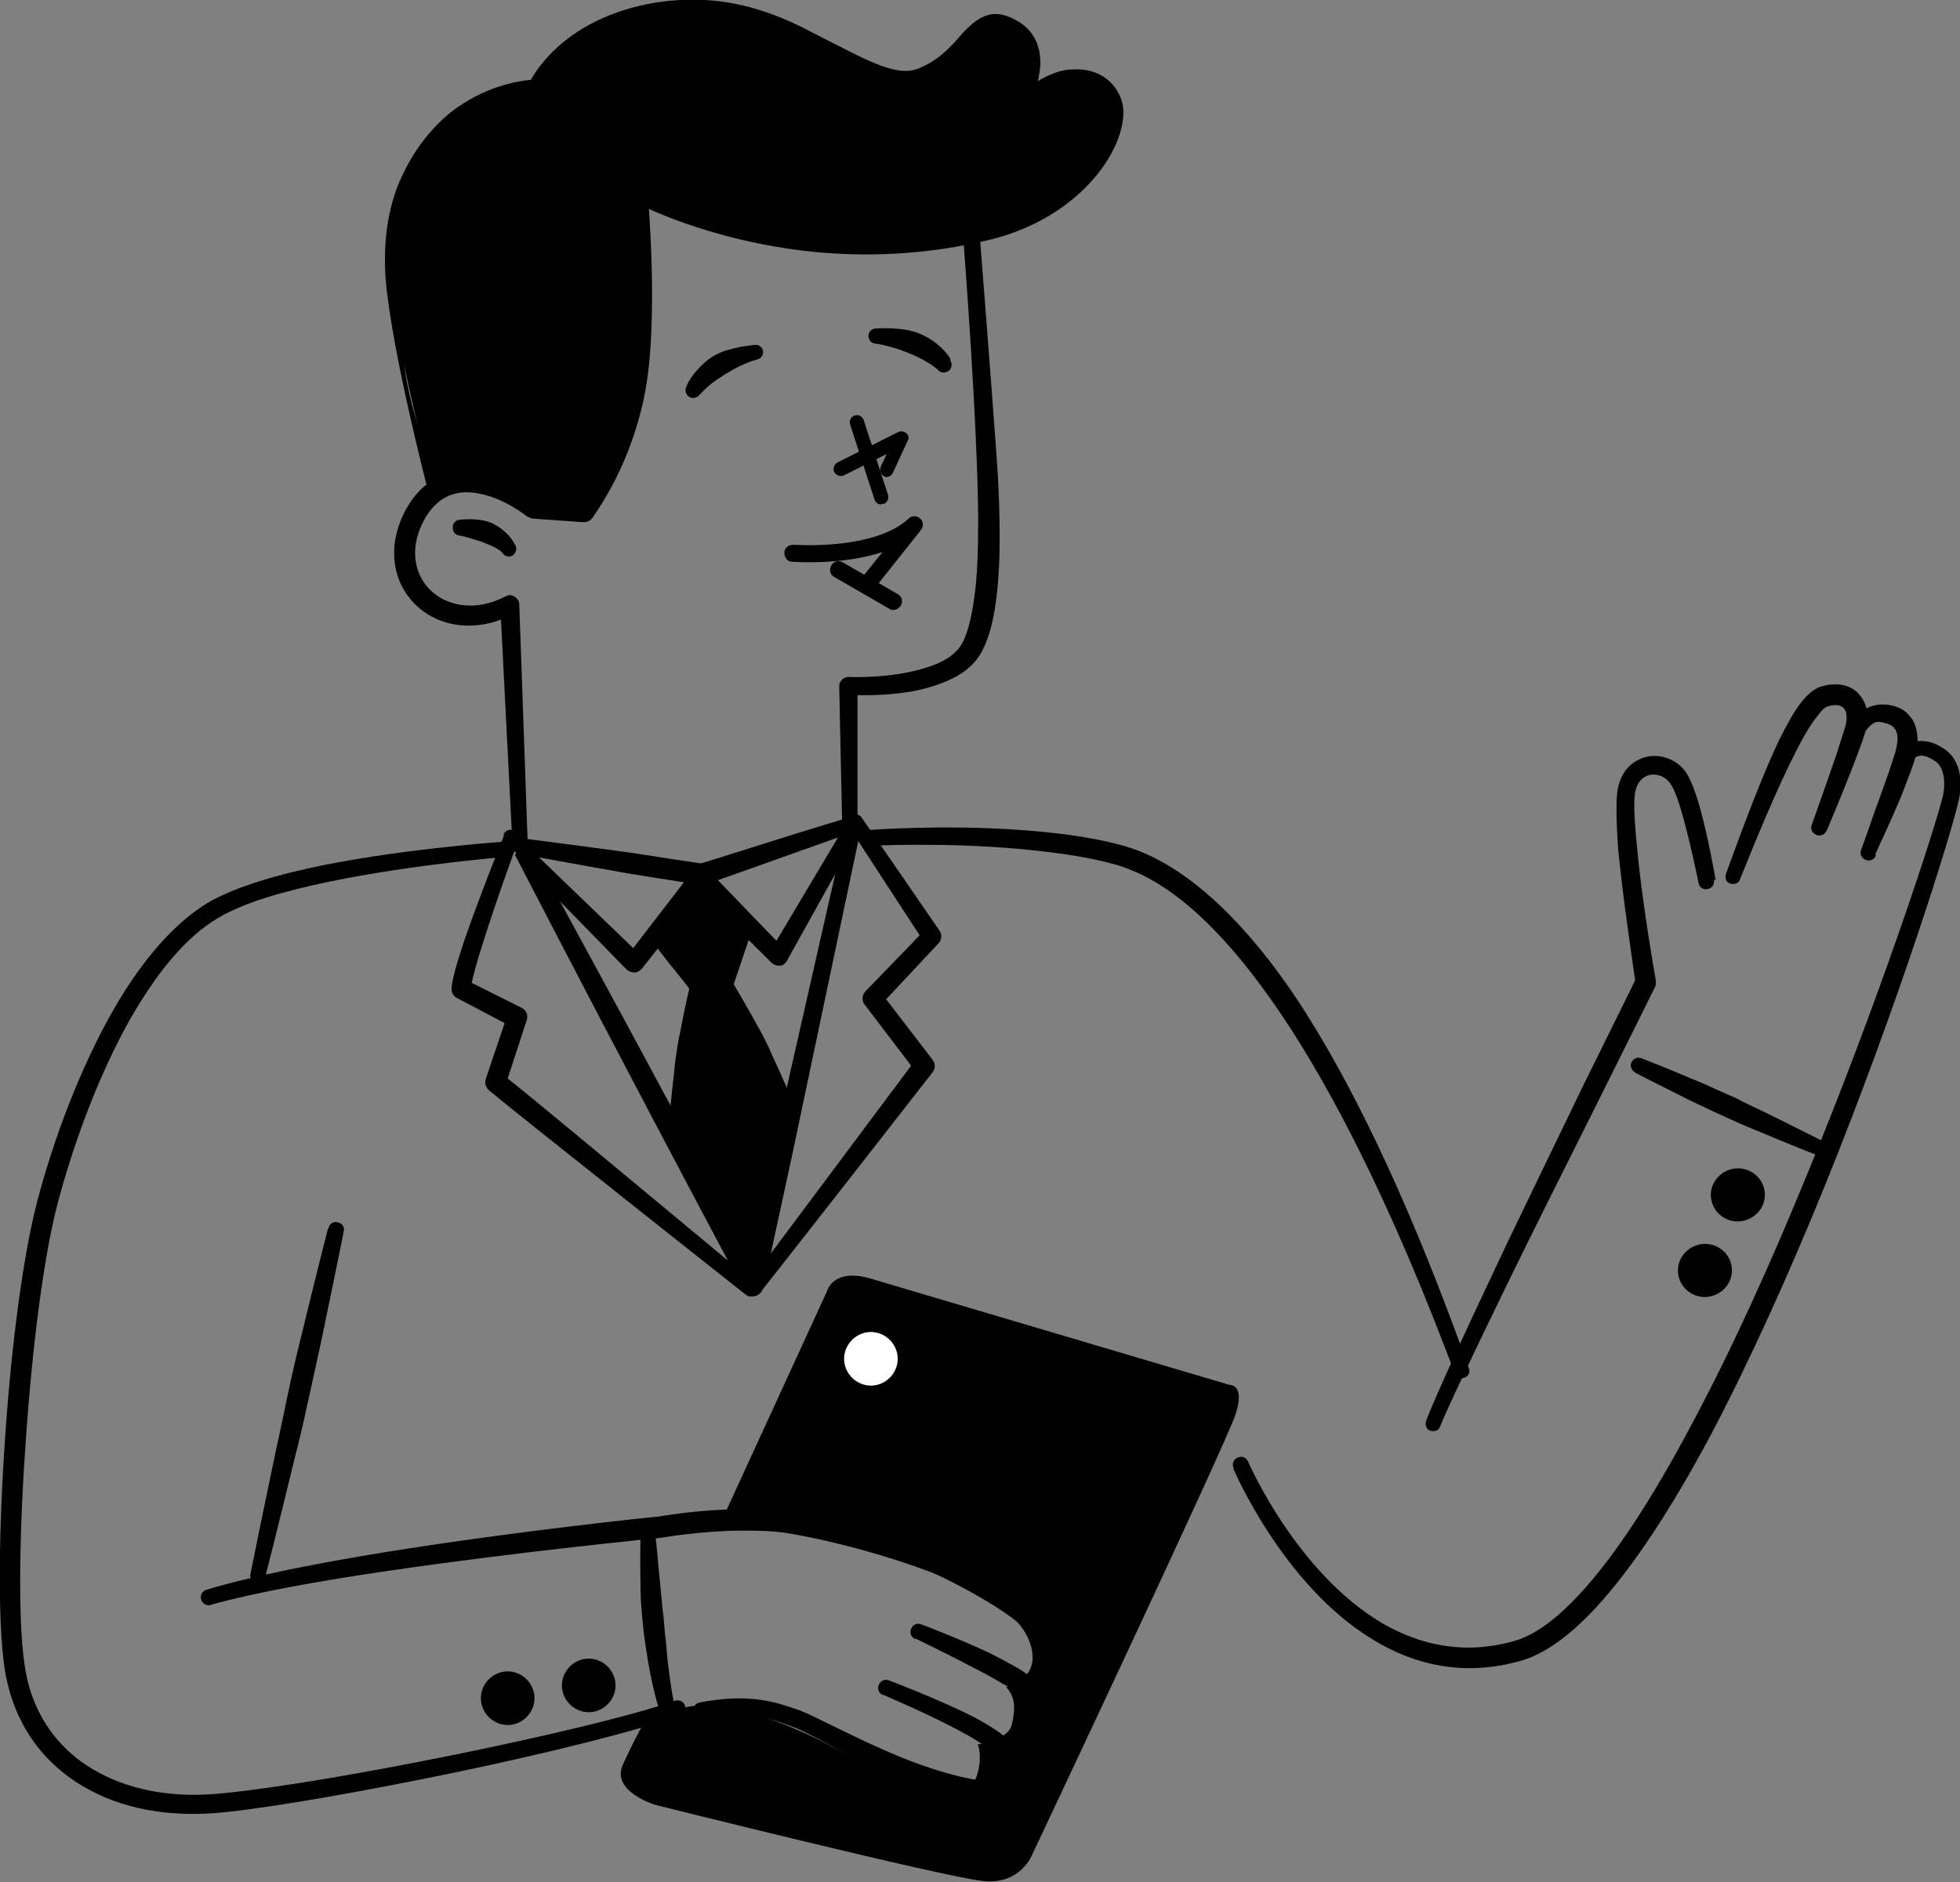
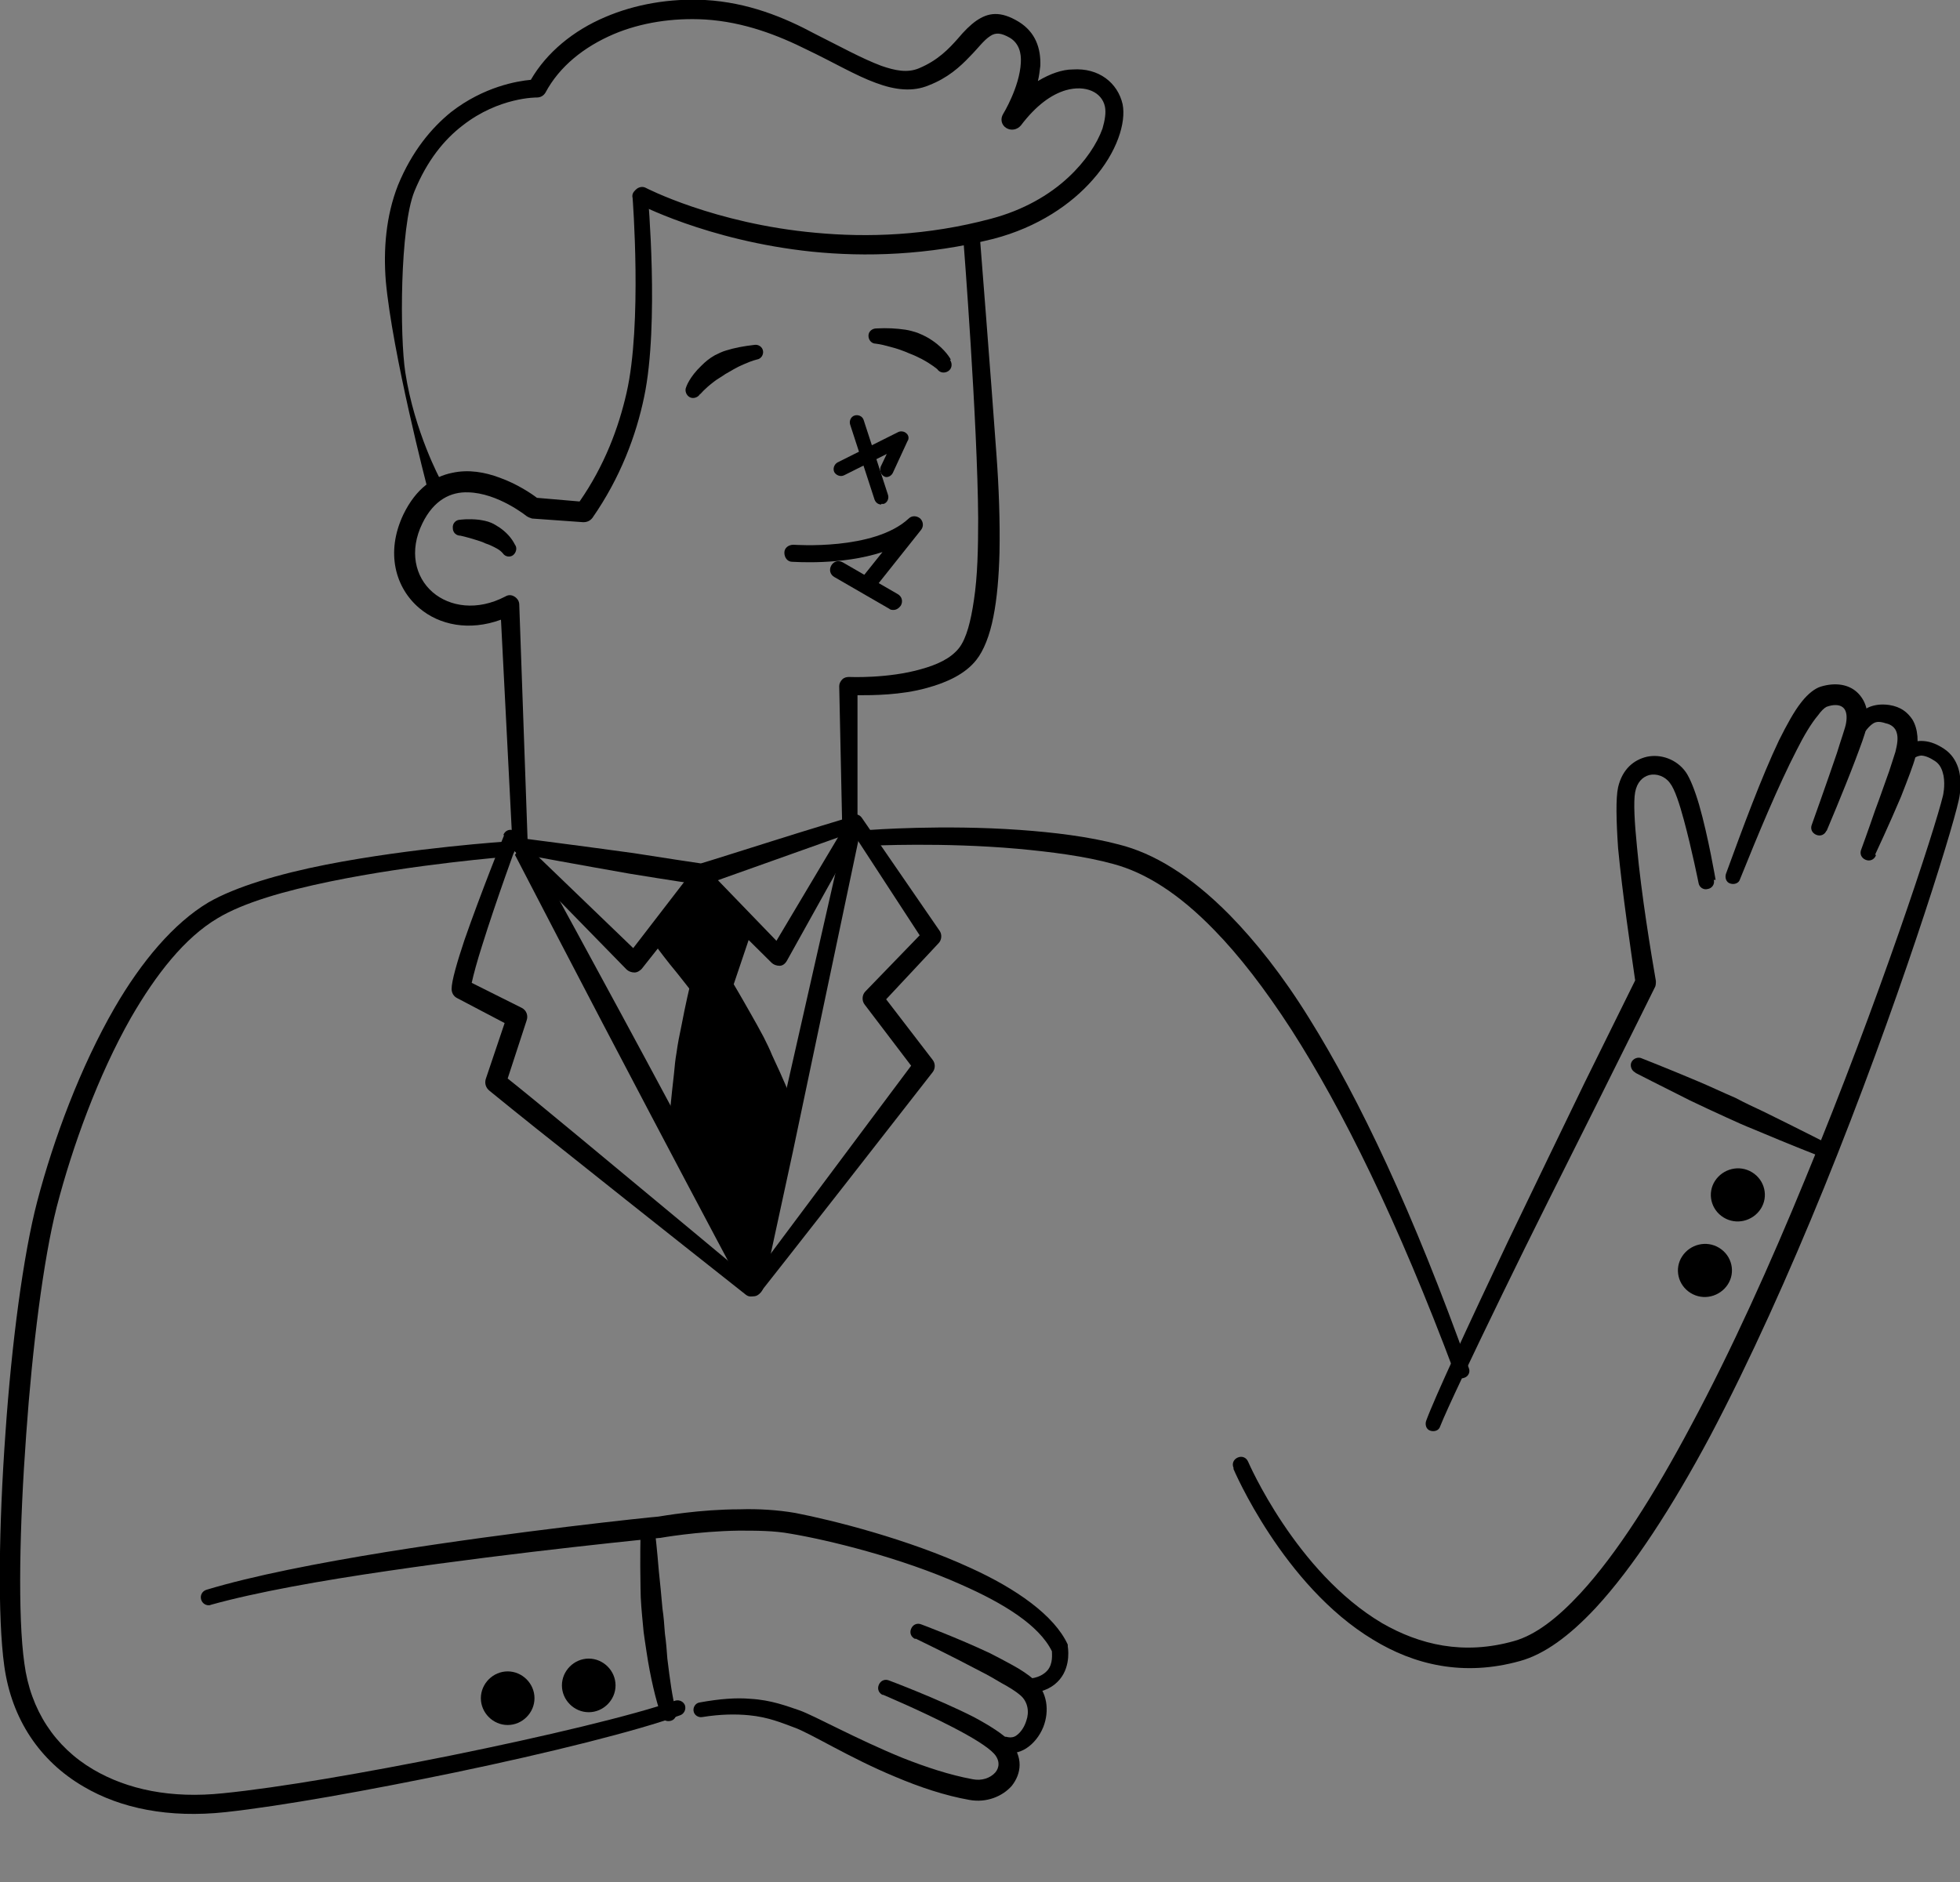
<svg xmlns="http://www.w3.org/2000/svg" id="_レイヤー_1" data-name="レイヤー_1" version="1.1" viewBox="0 0 321.6 308.9">
  <rect x="0" y="0" width="321.6" height="308.9" fill="#808080" stroke="none" />
  <defs>
    <style>
      .st0 {
        fill: #fff;
      }

      .st0, .st1 {
        fill-rule: evenodd;
      }
    </style>
  </defs>
  <path class="st1" d="M108.5,153.7l6,7.1,4.4-.3,3.3-8.5-6.9-7.1-6.7,8.9Z" />
  <path class="st1" d="M110.6,185.3l12.9,24.4,6.1-27.7-10.4-20.9h-4.8s-3.7,24.3-3.7,24.3Z" />
-   <path class="st1" d="M71.5,80.4s-9.1-28.8-6.7-42.6c2.4-13.8,9.8-20.7,23.2-23.1,0,0,5.6-9.7,18.8-11.8,13.1-2.1,22,1,29.9,5.4,7.9,4.4,11.5,5.1,15.3,3.4,3.8-1.7,7.6-5.7,9.8-7.3,0,0,2.5-2.2,5.3,1.1,2.8,3.3,2.3,7.4.6,11.1,0,0,4.4-4.2,8.4-3.4,4,.7,7.7,2.9,5.7,8.9,0,0-2.4,13.1-23.2,16.6-20.8,3.5-41.7-1.1-52.9-6.4,0,0,1.7,25.2-1.3,33.6-3,8.5-8.9,18-8.9,18l-8.1-1.2s-4.6-6.9-15.8-2.6Z" />
-   <path class="st1" d="M118.9,248.5l16.8-36.6s1-4.1,7.7-1.9l58.4,17.3s2.6-.1.9,4.9c-1.7,5.1-33.3,72.1-33.3,72.1,0,0-1.9,5.1-8.1,4.4-6.2-.6-53.8-12.5-53.8-12.5,0,0-7.3-2.2-5.3-6.6,2-4.4,3.9-7.7,3.9-7.7,0,0,7.4-2.6,11.6-2.1,4.3.6,10.7,2.8,16.6,5.7,5.8,3,15.5,7.5,18.4,8,2.9.6,6.4.9,7.4-1.6,1-2.5.7-5,.3-5.6,0,0,5-.7,5.6-3.2.6-2.5.7-4.5-.9-6.2,0,0,3.3-.9,4.1-3.4.8-2.5-.6-5.4-2.1-7.1-1.5-1.7-21-14.9-48.2-18.2Z" />
  <path class="st1" d="M158.1,39.7s2.3,29.5,2.4,45.4c0,4.9-.1,9.5-.7,13.4-.5,3.4-1.2,6.2-2.4,7.8-1.4,1.8-3.7,2.8-6.2,3.5-5.5,1.6-11.9,1.3-11.9,1.3-.4,0-.8.1-1.1.4-.3.3-.5.7-.5,1.1l.5,23.5c0,.7.6,1.2,1.3,1.2.7,0,1.2-.6,1.2-1.3v-21.9c2.5,0,7.1,0,11.4-1.2,3.3-.9,6.3-2.3,8.1-4.6,1.2-1.5,2.2-4,2.8-7.1.6-3,.9-6.6,1-10.5.1-5.1-.1-10.7-.5-16.1-.9-12.6-2.7-35.4-2.7-35.4-.1-.7-.8-1.2-1.5-1.1-.7.1-1.2.8-1.1,1.5Z" />
  <path class="st1" d="M103.8,32.5s1.6,20.7-1,32c-1.3,5.7-3.6,11.9-7.7,17.8l-7-.6c-.9-.7-3.3-2.3-6.1-3.3-2.4-.9-5.1-1.4-7.8-.8-3,.6-5.9,2.5-8,6.8-3,6.3-1.3,12.1,2.6,15.4,3.3,2.8,8.2,3.8,13.4,1.9,0,0,1.9,37.2,1.9,37.2,0,.7.6,1.2,1.3,1.2.7,0,1.2-.6,1.2-1.3l-1.4-39.6c0-.5-.3-1-.8-1.3-.5-.3-1-.3-1.5,0-4.6,2.4-9.1,1.7-11.9-.7-2.9-2.5-3.9-6.8-1.7-11.3,1.9-3.9,4.7-5.2,7.5-5.1,4.9.1,9.6,3.9,9.6,3.9.3.2.6.3.9.4l8.4.6c.6,0,1.1-.2,1.5-.7,4.6-6.6,7.2-13.6,8.5-19.9,2.5-11.9.6-33.1.6-33.1-.1-.7-.8-1.2-1.5-1-.7.1-1.2.8-1,1.5Z" />
  <path class="st1" d="M75.5,87.9s1.4.3,3.2.9c.3.1.6.2,1,.4.3.1.6.2,1,.4.6.3,1.3.6,1.8,1.2.4.6,1.2.7,1.7.3s.7-1.2.3-1.7c-.6-1.2-1.5-2.1-2.5-2.8-.5-.3-.9-.6-1.4-.8-.7-.3-1.4-.4-2-.5-1.8-.2-3.1,0-3.1,0-.7,0-1.3.6-1.2,1.4,0,.7.6,1.3,1.4,1.2Z" />
  <path class="st1" d="M104.4,33.3s11.6,6.2,28.8,8c8.8.9,19,.6,29.8-2.1,7.3-1.9,12.8-5.7,16.3-9.7,4-4.5,5.5-9.4,4.9-12.4-.8-3.5-3.9-6-8.2-5.7-1.7,0-3.7.7-5.7,1.9.2-.8.3-1.7.4-2.5.1-2.9-.8-5.5-3.5-7.2-3.1-1.9-5.1-1.5-7-.2-1,.7-2,1.7-3,2.9-1.5,1.7-3.3,3.6-6.4,4.9-1.9.8-3.9.4-6.2-.4-3.2-1.2-6.8-3.2-10.8-5.2C128.6,2.8,122.7.4,115.7,0c-5.8-.3-11.5.7-16.4,2.8-5.2,2.2-9.6,5.8-12.2,10.3-2.2.2-7.7,1.1-13.1,5.3-3.2,2.6-6.4,6.4-8.7,12-2,5.1-2.4,10.6-2,15.7,1.1,12,6.8,33.9,6.8,33.9.3.6,1.1.8,1.7.5.6-.3.8-1.1.5-1.7,0,0-4.3-7.9-5.8-17.7-.9-5.8-.9-23.8,1.5-29.7,2.1-5.1,4.9-8.5,7.9-10.8,6-4.7,12.2-4.6,12.2-4.6.6,0,1.1-.3,1.4-.8,2.3-4.3,6.3-7.5,11.2-9.6,4.5-1.9,9.7-2.7,15-2.4,6.4.4,12,2.6,16.8,5,4.2,2,7.9,4.2,11.2,5.4,3.2,1.2,6.1,1.5,8.7.4,3.1-1.2,5.1-3,6.8-4.8,1.3-1.3,2.2-2.6,3.3-3.3.9-.6,1.8-.5,3.2.3,1.5.9,1.9,2.5,1.8,4.1-.2,4-2.9,8.4-2.9,8.4-.5.8-.3,1.8.5,2.3.8.5,1.8.3,2.4-.4,2.5-3.3,5-5.1,7.4-5.8,3.2-.9,5.9.3,6.4,2.7.2,1,0,2.2-.4,3.6-.9,2.5-2.8,5.4-5.6,8-3.1,2.9-7.4,5.4-12.7,6.8-10.5,2.8-20.3,3.1-28.8,2.3-16.6-1.5-27.9-7.4-27.9-7.4-.6-.3-1.4,0-1.7.5-.3.6,0,1.4.5,1.7Z" />
  <path class="st1" d="M96.6,272.2c2.4,0,4.4,2,4.4,4.4s-2,4.4-4.4,4.4-4.4-2-4.4-4.4,2-4.4,4.4-4.4Z" />
  <path class="st1" d="M281.4,193.8c1.3-2,4-2.7,6.1-1.4,2.1,1.3,2.7,4,1.4,6-1.3,2-4,2.7-6.1,1.4-2.1-1.3-2.7-4-1.4-6Z" />
  <path class="st1" d="M83.3,274.3c2.4,0,4.4,2,4.4,4.4s-2,4.4-4.4,4.4-4.4-2-4.4-4.4,2-4.4,4.4-4.4Z" />
  <path class="st1" d="M276,206.2c1.3-2,4-2.7,6.1-1.4,2.1,1.3,2.7,4,1.4,6-1.3,2-4,2.7-6.1,1.4-2.1-1.3-2.7-4-1.4-6Z" />
-   <path class="st0" d="M142.9,218.6c-2.4,0-4.4,2-4.4,4.4s2,4.4,4.4,4.4,4.4-2,4.4-4.4-2-4.4-4.4-4.4Z" />
  <path class="st1" d="M114.9,64.7s.7-.9,2.3-2.1c.5-.4,1.1-.7,1.8-1.2.9-.5,1.8-1.1,3-1.6.7-.3,1.4-.6,2.2-.8.7-.1,1.1-.8,1-1.4-.1-.7-.8-1.1-1.4-1-1.8.2-3.3.5-4.6.9-.7.2-1.3.5-1.9.8-.9.5-1.6,1.1-2.2,1.7-2,1.9-2.5,3.5-2.5,3.5-.3.6,0,1.4.6,1.7.6.3,1.4,0,1.7-.6Z" />
  <path class="st1" d="M156,59s-.8-1.6-3-3.1c-.7-.5-1.5-.9-2.5-1.3-.6-.2-1.3-.4-2-.5-1.4-.2-2.9-.3-4.7-.2-.7,0-1.3.5-1.3,1.2,0,.7.5,1.3,1.2,1.3.8.1,1.6.3,2.3.5,1.2.3,2.3.7,3.2,1.1.8.3,1.4.6,2,.9,1.7.9,2.6,1.7,2.6,1.7.4.6,1.2.7,1.8.3.6-.4.7-1.2.3-1.8Z" />
  <path class="st1" d="M84.5,140.3s11.9,23,22.4,42.9c8,15.2,15.1,28.5,15.1,28.5.3.6,1.1,1,1.8.9.7,0,1.3-.6,1.5-1.4,0,0,2.1-9.8,4.8-22.2,4.6-21.8,10.9-51.8,10.9-51.8.1-.7-.3-1.3-.9-1.5-.7-.1-1.3.3-1.5.9,0,0-6.8,29.9-11.7,51.6-1.6,7.2-3,13.5-3.9,17.5-2.7-5.1-7.6-14.3-13-24.3-10.6-19.8-23.1-42.6-23.1-42.6-.3-.6-1.1-.9-1.7-.5-.6.3-.9,1.1-.5,1.7Z" />
  <path class="st1" d="M82.7,137.1s-3.9,9.7-6.5,17.2c-1.2,3.6-2.1,6.7-2.1,8,0,.6.3,1.2.9,1.5l7.8,4.1-3.1,9.2c-.2.7,0,1.4.6,1.9,0,0,5.5,4.5,12.6,10.1,12.4,9.9,29.5,23.4,29.5,23.4.5.4,1.3.4,1.7-.2.4-.5.4-1.3-.2-1.7,0,0-16.8-14-29-24.1-5.3-4.4-9.7-8-11.6-9.5l3.1-9.5c.3-.8,0-1.7-.8-2.1l-8.2-4.1c.3-1.4.9-3.6,1.7-6.1,2.3-7.4,5.9-17.2,5.9-17.2.3-.7,0-1.4-.7-1.7-.7-.3-1.4,0-1.7.7Z" />
  <path class="st1" d="M139.3,135.7l11.6,17.8-8.9,9.2c-.6.6-.6,1.6-.1,2.2l7.6,10c-2,2.7-7.5,10-13,17.4-6.9,9.2-13.8,18.5-13.8,18.5-.4.5-.3,1.3.2,1.7.5.4,1.3.3,1.7-.2,0,0,7.1-9,14.2-18.1,7.1-9.1,14.2-18.2,14.2-18.2.5-.6.5-1.5,0-2.1l-7.6-9.9,8.6-9.2c.5-.5.6-1.4.2-2l-12.8-18.6c-.4-.6-1.2-.7-1.8-.4-.6.4-.7,1.2-.4,1.8Z" />
  <path class="st1" d="M86.2,140.3s9.2,1.7,17.2,3.1c6.1,1,11.5,1.8,11.5,1.8.3,0,.6,0,.8,0,0,0,5.9-2.1,11.8-4.2,5.9-2.1,11.8-4.2,11.8-4.2.6-.2,1-.9.8-1.6-.2-.6-.9-1-1.6-.8,0,0-6,1.8-12,3.7-5.1,1.6-10.1,3.2-11.5,3.6-1.4-.2-6-.9-11.1-1.7-8-1.1-17.3-2.3-17.3-2.3-.7-.1-1.4.4-1.5,1.1-.1.7.4,1.4,1.1,1.5Z" />
  <path class="st1" d="M85.8,141.7l17,17.4c.3.3.8.5,1.3.5.5,0,.9-.3,1.2-.6l9.8-12.4,11.5,11.4c.3.3.8.5,1.3.5.5,0,.9-.3,1.2-.8l10.8-19.4c.3-.6.1-1.4-.5-1.7-.6-.3-1.4-.1-1.7.5l-10.3,17.3-11.2-11.6c-.4-.4-.8-.5-1.3-.5-.5,0-1,.3-1.3.7l-9.7,12.6-16.2-15.6c-.5-.5-1.3-.5-1.8,0-.5.5-.5,1.3,0,1.8Z" />
  <path class="st1" d="M107.8,155.5s1.7,2.3,3.3,4.2c1.2,1.5,2.2,2.8,2.2,2.8.4.4.9.7,1.5.6l4.2-.5c.6,0,1.2-.5,1.4-1.1l2.9-8.6c.2-.6,0-1.4-.7-1.6-.6-.2-1.4,0-1.6.7l-3.3,7.3-2.3.3c-.5-.5-1.1-1.2-1.8-1.9-1.7-1.8-3.7-3.8-3.7-3.8-.5-.5-1.3-.6-1.8-.1-.5.5-.6,1.3-.1,1.8Z" />
  <path class="st1" d="M113.2,161.8s-.7,2.9-1.4,6.6c-.3,1.4-.6,2.9-.8,4.4-.2,1.1-.3,2.2-.4,3.3-.5,4.3-.8,7.8-.8,7.8-.1.7.4,1.3,1,1.4.7.1,1.3-.4,1.4-1,0,0,.8-3.5,1.6-7.7.2-1.1.4-2.2.6-3.3.2-1.5.4-3,.6-4.4.5-3.7.7-6.7.7-6.7.1-.7-.4-1.4-1.1-1.5-.7-.1-1.4.4-1.5,1.1Z" />
  <path class="st1" d="M117.7,162s1.1,2.7,2.6,6c.6,1.3,1.2,2.6,1.9,3.9.5,1,1,1.9,1.6,2.9,2,3.6,3.8,6.6,3.8,6.6.3.6,1.1.9,1.7.5.6-.3.9-1.1.5-1.7,0,0-1.3-3.2-3.1-7-.4-1-.9-2-1.4-3-.7-1.3-1.4-2.6-2.1-3.8-1.8-3.2-3.3-5.7-3.3-5.7-.3-.6-1.1-.9-1.7-.6-.6.3-.9,1.1-.6,1.7Z" />
  <path class="st1" d="M83.2,138.1s-15.4,1-29.7,3.8c-7.6,1.5-14.8,3.6-19.3,6.2-5.7,3.4-11,9.7-15.4,17.3-5.6,9.7-10,21.5-12.7,31.8-2.3,8.8-4.2,23.4-5.2,37.9-1.1,15.3-1.3,30.4-.2,38.3,1.2,8.7,5.8,15.6,13,19.8,6.1,3.6,14,5.2,23.3,4.2,9.2-1,23.6-3.6,37.6-6.5,15.4-3.2,30.2-6.9,37-9.4.6-.2,1-.9.8-1.6-.2-.6-.9-1-1.6-.8-6.8,2.4-21.5,5.9-36.8,9-13.9,2.8-28.3,5.3-37.4,6.2-8.5.9-15.7-.6-21.3-3.9-6.3-3.7-10.3-9.8-11.3-17.4-1.1-7.7-.8-22.6.3-37.6,1-14.2,2.8-28.6,5-37.3,2.6-10,6.8-21.6,12.2-31.1,4.1-7.1,8.8-13.1,14.2-16.3,4.3-2.6,11.1-4.5,18.3-6,14-2.9,29.3-4.1,29.3-4.1.7,0,1.2-.7,1.2-1.4,0-.7-.7-1.2-1.4-1.2Z" />
-   <path class="st1" d="M53.8,201.7s-1.9,7.4-4.2,16.9c-.9,3.6-1.8,7.4-2.6,11.3-.6,2.9-1.2,5.8-1.8,8.5-2.3,10.9-4.1,19.9-4.1,19.9-.2.7.3,1.3.9,1.5.7.1,1.3-.3,1.5-.9,0,0,2.3-9,4.9-19.8.7-2.7,1.4-5.6,2-8.5.9-3.9,1.7-7.8,2.5-11.4,2-9.6,3.5-17.1,3.5-17.1.2-.7-.3-1.4-1-1.5-.7-.2-1.4.3-1.5,1Z" />
  <path class="st1" d="M34.5,263.4c7.5-2.1,18.2-4,29.2-5.6,21.8-3.2,44.5-5.4,44.5-5.4,0,0,0,0,.1,0,0,0,6.1-1.1,12.9-1.2,2.9,0,5.8,0,8.5.5,6,1,18.1,3.9,28.1,8.4,6.8,3,12.7,6.6,14.8,10.9,0,.5.2,2-.7,3.1-.6.7-1.6,1.3-3.2,1.4-.7,0-1.2.6-1.1,1.3,0,.7.6,1.2,1.3,1.1,2.5-.2,4-1.1,5-2.3,1.9-2.3,1.3-5.4,1.3-5.4,0-.1,0-.2,0-.3-2.2-4.8-8.5-9.2-16-12.6-10.2-4.7-22.5-7.8-28.7-9-2.9-.5-6.1-.7-9.1-.6-6.6,0-12.7,1.1-13.4,1.2-1.4.1-23.4,2.4-44.6,5.8-11.1,1.8-21.9,3.9-29.5,6.2-.7.2-1.1.9-.9,1.6.2.7.9,1.1,1.6.9Z" />
  <path class="st1" d="M150.2,268.9s5.6,2.7,10.7,5.4c1.2.6,2.4,1.3,3.4,1.9,1.3.7,2.4,1.4,3.1,2,1.3,1.1,1.5,2.8,1,4.2-.3,1-.9,1.9-1.6,2.4-.4.3-.9.4-1.4.3-.6-.2-1.4,0-1.6.7-.2.6,0,1.4.7,1.6,2.6,1.1,5.5-1,6.7-4,1-2.6.7-5.7-1.6-7.8-.8-.7-2.1-1.6-3.6-2.4-1.1-.6-2.4-1.3-3.6-1.9-5.3-2.5-11.2-4.7-11.2-4.7-.7-.3-1.4,0-1.7.7-.3.7,0,1.4.7,1.7Z" />
  <path class="st1" d="M144.8,278.1s6.2,2.6,11.6,5.4c2.9,1.5,5.6,3.1,6.7,4.3,1,1.1.9,2.3.2,3.1-.8.9-2.2,1.4-3.7,1.1-3.8-.7-7.7-2-11.5-3.5-7.6-3.1-14.4-6.9-16.9-7.8-2.1-.7-4.6-1.7-8.1-1.9-2.3-.2-5,0-8.3.6-.7.1-1.1.8-1,1.4.1.7.8,1.1,1.4,1,3.1-.5,5.6-.5,7.7-.3,3.2.3,5.5,1.3,7.4,2,2.6.9,9.1,5,16.6,8.1,4,1.7,8.2,3.1,12.2,3.8,2.8.5,5.4-.6,6.9-2.3,1.6-2,2-4.8-.4-7.4-1-1.1-3.2-2.5-5.8-3.9-5.9-3-13.9-6-13.9-6-.7-.3-1.4,0-1.7.7-.3.7,0,1.4.7,1.7Z" />
  <path class="st1" d="M105.1,251.7s-.1,3.9,0,9c0,1.9.2,3.9.4,6,.1,1.5.4,3,.6,4.5.6,4,1.5,7.8,2.4,10.4.2.7.9,1,1.6.8.7-.2,1-.9.8-1.6-.6-2.3-1-5.3-1.4-8.6-.1-1.4-.2-2.7-.4-4.1-.1-1.4-.2-2.8-.4-4.1-.2-2.2-.4-4.4-.6-6.2-.3-3.7-.6-6.2-.6-6.2,0-.7-.6-1.3-1.3-1.2-.7,0-1.3.6-1.2,1.3Z" />
  <path class="st1" d="M142.9,138.8s11.7-.6,24.1.5c5.4.5,11,1.2,15.7,2.5,5.2,1.4,10.7,4.8,16.6,10.9,4,4.1,8.2,9.5,12.6,16.3,8.4,13.1,17.4,31.3,26.8,56.4.2.6.9,1,1.6.7.6-.2,1-.9.7-1.6-9.1-25.5-17.9-44.1-26.2-57.4-4.4-7.1-8.8-12.6-13-16.9-6.5-6.6-12.6-10.2-18.2-11.6-4.9-1.3-10.7-2-16.3-2.4-12.6-.9-24.5,0-24.5,0-.7,0-1.2.7-1.2,1.4,0,.7.7,1.2,1.4,1.2Z" />
  <path class="st1" d="M202.4,241.1s8.1,19.1,22.9,28c6.7,4.1,14.8,6.1,24.1,3.5,4-1.1,8.1-4.1,12.4-8.7,6.2-6.7,12.6-16.6,18.8-28.2,6.6-12.5,13-26.8,18.7-40.8,12.1-29.8,20.9-58.1,22.1-63.6,0,0,.7-2.8-.1-5.3-.4-1.2-1.1-2.3-2.3-3.1-1.5-1-2.7-1.3-3.8-1.3-1.7,0-2.9,1.1-3.7,2-.4.5-.3,1.3.2,1.7.5.4,1.3.3,1.7-.2.4-.5.9-1,1.8-1.1.6,0,1.4.3,2.3.9.9.6,1.2,1.5,1.4,2.4.3,1.7-.1,3.3-.1,3.3,0,0,0,0,0,0-1.3,5.4-10.4,33.4-22.6,62.9-5.7,13.9-12.1,28.1-18.7,40.4-6,11.3-12.2,21.1-18.2,27.6-3.7,4-7.3,6.8-10.8,7.8-8.4,2.4-15.6.6-21.7-2.9-14.2-8.4-22-26.5-22-26.5-.3-.7-1-1-1.7-.7-.7.3-1,1-.7,1.7Z" />
  <path class="st1" d="M307.7,140.2s2.3-4.9,4.2-9.4c1.1-2.8,2.1-5.4,2.4-6.6.6-2.4.4-4.6-.5-6.1-.8-1.2-1.9-2.1-3.8-2.4-1.4-.2-2.4,0-3.2.3-1.5.6-2.3,1.9-3.1,3.1-.4.5-.3,1.3.2,1.7.5.4,1.3.3,1.7-.2.5-.6,1-1.4,1.8-1.9.5-.3,1.1-.3,2,0,1,.2,1.6.8,1.8,1.5.3.9.1,2-.2,3.2-.2.7-.6,1.8-1,3.1-.7,1.9-1.5,4.3-2.3,6.4-1.2,3.5-2.3,6.5-2.3,6.5-.3.7,0,1.4.7,1.7.7.3,1.4,0,1.7-.7Z" />
  <path class="st1" d="M299.7,136.4s2.8-6.6,4.7-11.6c.9-2.4,1.7-4.5,1.8-5.3.6-2.6-.1-4.6-1.5-5.9-1.3-1.2-3.4-1.7-6-.9-.9.3-2,1.1-3.1,2.5-1.2,1.5-2.4,3.7-3.7,6.3-2.9,6.1-6,14.5-8.7,21.9-.2.6,0,1.4.7,1.6.6.2,1.4,0,1.6-.7,2.9-7.2,6.3-15.4,9.3-21.2,1.2-2.4,2.4-4.4,3.5-5.7.5-.7,1-1.2,1.4-1.4,1.1-.4,2.1-.4,2.7.1.6.5.7,1.5.5,2.6-.1.7-.8,2.6-1.5,4.9-1.7,5-4.1,11.7-4.1,11.7-.3.7,0,1.4.7,1.7s1.4,0,1.7-.7Z" />
  <path class="st1" d="M281.5,144.4s-1.2-7.1-2.7-12.3c-.7-2.4-1.5-4.4-2.2-5.4-1.5-2.1-4.1-3-6.4-2.5-2.1.5-4,2-4.7,5-.4,1.8-.3,5.6,0,10,.7,7.4,2.1,16.8,2.8,21.7-.9,1.8-4.1,8.3-8.3,16.8-3.8,7.8-8.3,17.2-12.6,26.1-6.4,13.5-12.1,25.8-13.4,29.4-.2.6,0,1.4.7,1.6.6.2,1.4,0,1.6-.7,1.1-2.8,5.2-11.4,10.2-21.7,4.7-9.7,10.3-20.8,15-30.2,5.7-11.4,10-20.1,10-20.1.2-.3.2-.7.2-1.1-.8-4.6-2.4-14.3-3.1-22-.4-4-.6-7.4-.3-9,.3-1.6,1.2-2.5,2.3-2.8,1.2-.3,2.6.2,3.4,1.3.8,1,1.6,3.5,2.3,6.1,1.3,4.8,2.4,10.3,2.4,10.3.1.7.8,1.2,1.5,1,.7-.1,1.2-.8,1-1.5Z" />
  <path class="st1" d="M268.4,176.1s3.9,2,8.9,4.5c1.9.9,4,1.9,6,2.8,1.5.7,3.1,1.4,4.6,2,5.9,2.5,10.8,4.4,10.8,4.4.6.3,1.4,0,1.6-.6.3-.6,0-1.4-.6-1.6,0,0-4.7-2.4-10.4-5.2-1.5-.7-3-1.4-4.5-2.2-2.1-.9-4.2-1.9-6.1-2.7-5.2-2.2-9.3-3.8-9.3-3.8-.6-.3-1.4,0-1.7.6-.3.6,0,1.4.6,1.7Z" />
  <g>
    <g>
      <path d="M145.6,78.3c-.2,0-.3,0-.5-.1-.6-.3-.8-1-.6-1.6l1-2.1-7,3.5c-.6.3-1.3,0-1.6-.5-.3-.6,0-1.3.5-1.6l10-5c.4-.2,1-.1,1.3.2.4.3.5.9.2,1.3l-2.4,5.2c-.2.4-.6.7-1.1.7Z" />
      <path d="M144.6,82.8c-.5,0-.9-.3-1.1-.8l-4-12.3c-.2-.6.1-1.3.7-1.5.6-.2,1.3.1,1.5.7l4,12.3c.2.6-.1,1.3-.7,1.5-.1,0-.2,0-.4,0Z" />
    </g>
    <path d="M142.7,96.8c-.3,0-.6,0-.9-.3-.6-.5-.7-1.3-.2-1.9l3.2-4c-6.7,2.2-14.4,1.6-14.8,1.6-.8,0-1.3-.7-1.3-1.5,0-.8.7-1.3,1.5-1.3.1,0,13.2,1,18.9-4.3.5-.5,1.3-.5,1.9,0,.5.5.6,1.3.1,1.9l-7.4,9.3c-.3.3-.7.5-1.1.5Z" />
    <path d="M146.6,100.1c-.2,0-.5,0-.7-.2l-9-5.2c-.7-.4-.9-1.2-.5-1.9s1.2-.9,1.9-.5l9,5.2c.7.4.9,1.2.5,1.9-.3.4-.7.7-1.2.7Z" />
  </g>
</svg>